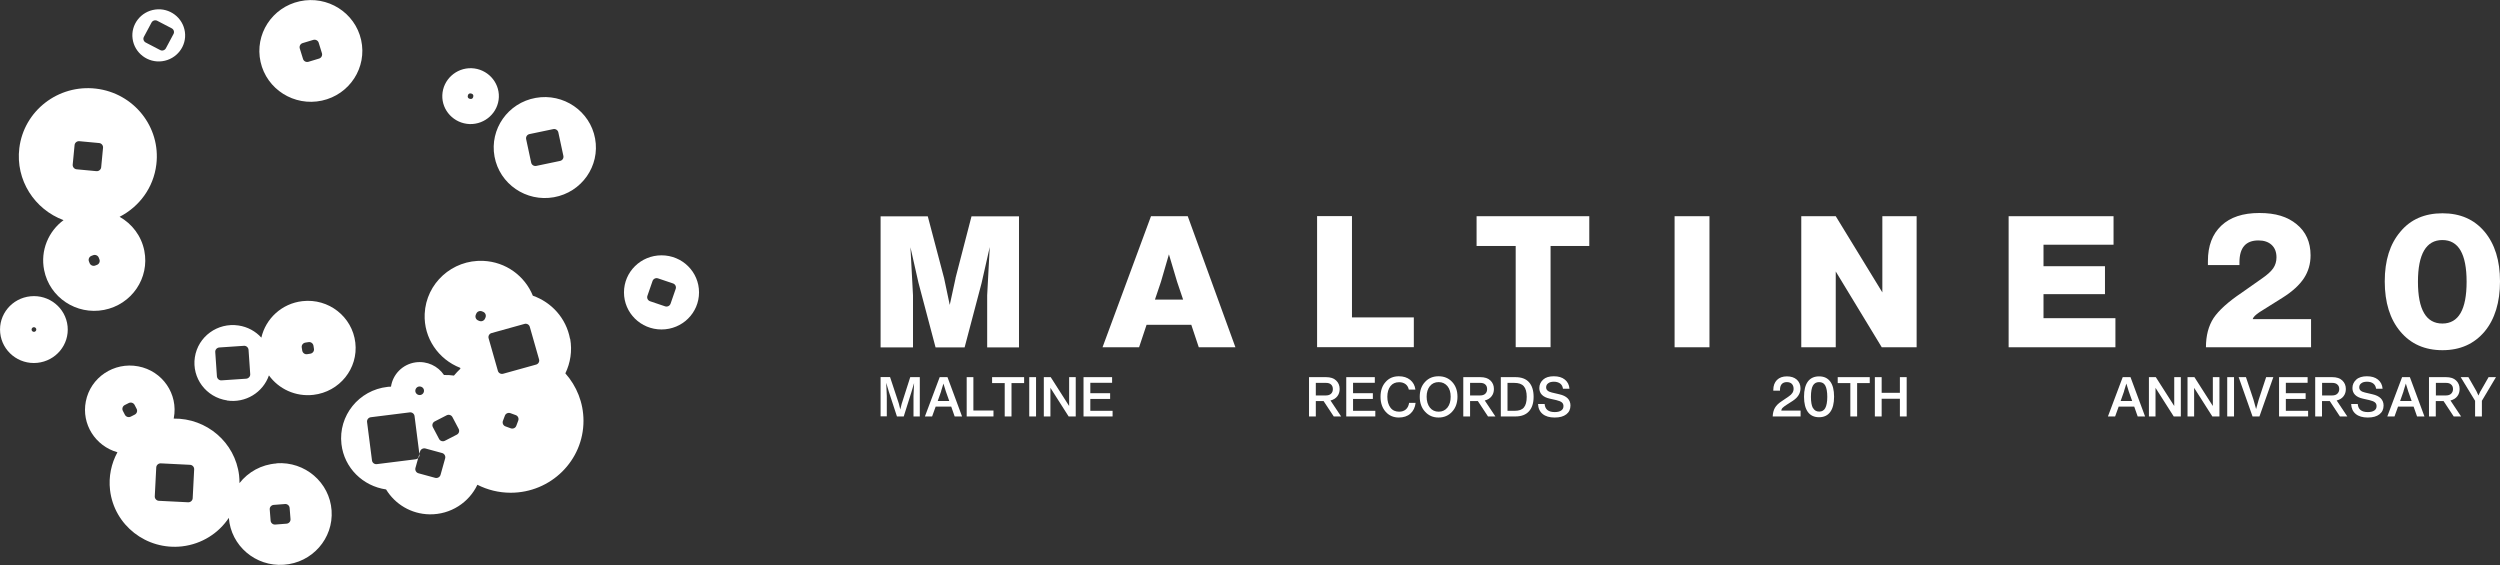
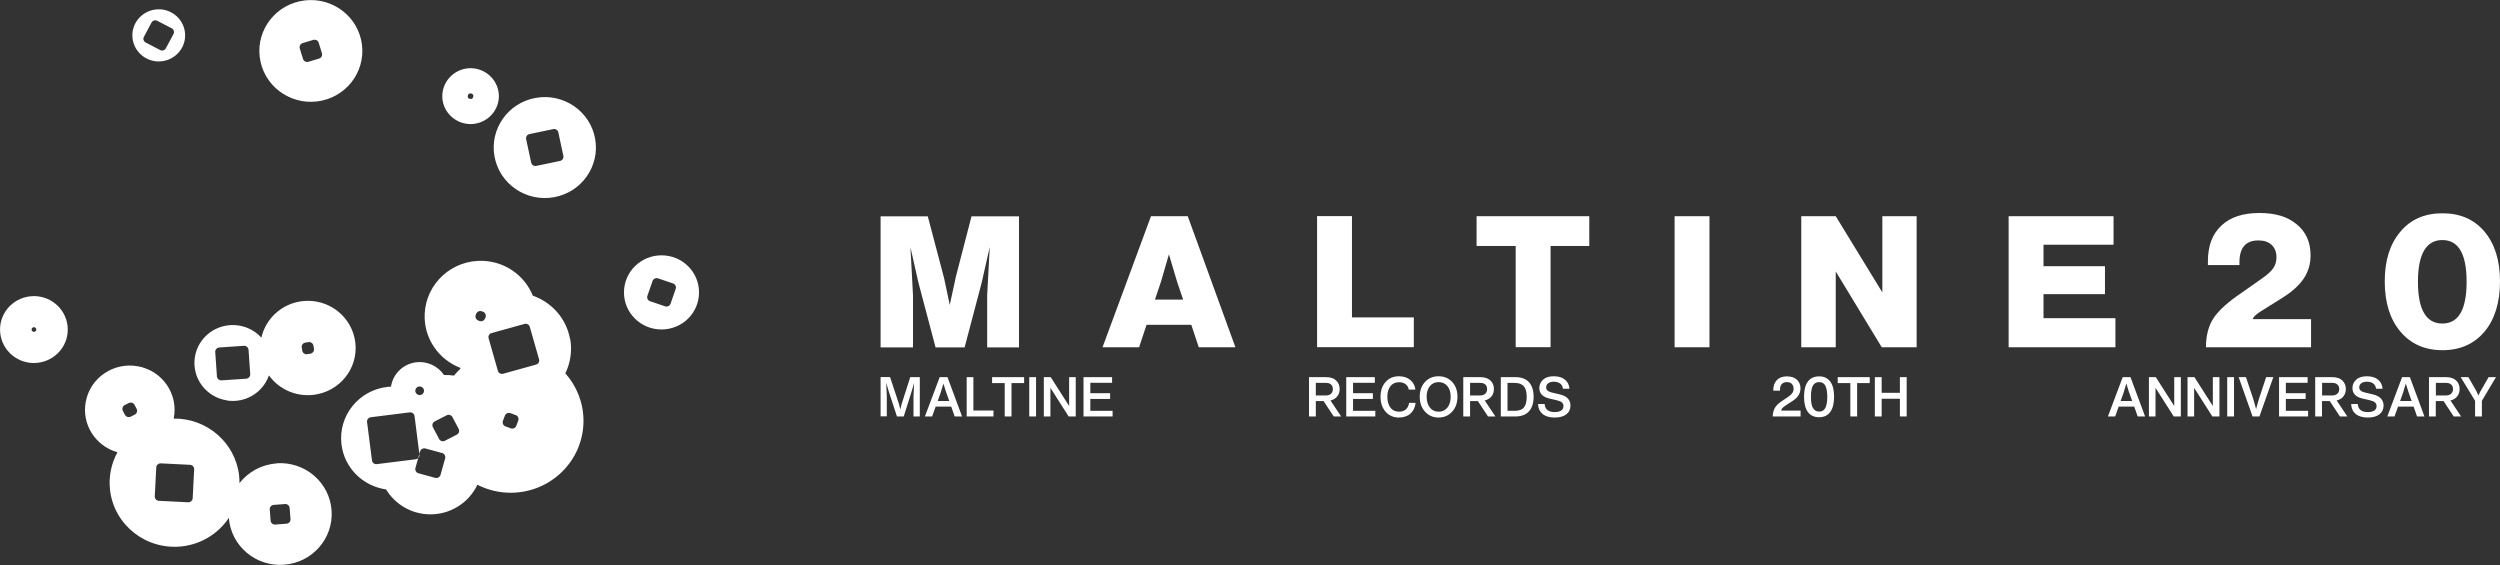
<svg xmlns="http://www.w3.org/2000/svg" width="261" height="59" viewBox="0 0 261 59" fill="none">
  <rect x="0" y="0" width="261" height="59" fill="#333333" stroke="none" />
  <g clip-path="url(#clip0_110_12)">
    <path d="M28.869 48.385C27.285 48.496 25.907 49.278 25.002 50.437C25.002 50.172 24.992 49.898 24.961 49.624C24.55 46.18 21.567 43.651 18.132 43.701C18.132 43.681 18.132 43.671 18.143 43.651C18.626 41.142 16.97 38.724 14.43 38.246C11.89 37.769 9.442 39.404 8.959 41.914C8.496 44.281 9.956 46.566 12.26 47.216C11.622 48.385 11.324 49.756 11.489 51.168C11.921 54.845 15.294 57.466 19.017 57.039C21.084 56.796 22.832 55.658 23.892 54.063C24.108 56.978 26.679 59.173 29.63 58.959C32.592 58.756 34.824 56.217 34.618 53.291C34.413 50.365 31.842 48.161 28.88 48.364L28.869 48.385ZM14.07 43.285L13.648 43.498C13.422 43.61 13.155 43.519 13.041 43.305L12.825 42.889C12.712 42.665 12.805 42.401 13.021 42.289L13.443 42.076C13.669 41.964 13.936 42.056 14.049 42.269L14.265 42.686C14.379 42.909 14.286 43.173 14.07 43.285ZM20.117 52.011C20.107 52.255 19.891 52.448 19.644 52.438L16.59 52.285C16.343 52.275 16.147 52.062 16.158 51.818L16.312 48.801C16.322 48.557 16.538 48.364 16.785 48.374L19.84 48.527C20.086 48.537 20.282 48.75 20.271 48.994L20.117 52.011ZM29.918 54.672L28.736 54.764C28.489 54.784 28.273 54.601 28.252 54.358L28.16 53.189C28.139 52.946 28.324 52.732 28.571 52.712L29.754 52.62C30.001 52.6 30.217 52.783 30.237 53.027L30.33 54.195C30.35 54.439 30.165 54.652 29.918 54.672Z" fill="white" />
    <path d="M55.927 10.219C53.027 10.737 51.104 13.48 51.628 16.345C52.153 19.209 54.929 21.109 57.83 20.591C60.73 20.073 62.653 17.33 62.129 14.466C61.604 11.601 58.827 9.701 55.927 10.219ZM58.467 16.802L55.989 17.32C55.742 17.371 55.505 17.218 55.454 16.975L54.929 14.527C54.878 14.283 55.032 14.049 55.279 13.998L57.758 13.48C58.005 13.429 58.241 13.582 58.292 13.826L58.817 16.274C58.868 16.518 58.714 16.751 58.467 16.802Z" fill="white" />
    <path d="M59.507 35.361C59.105 33.208 57.573 31.552 55.629 30.871C54.796 28.819 52.822 27.336 50.446 27.235C47.217 27.093 44.481 29.571 44.337 32.771C44.224 35.3 45.777 37.515 48.039 38.399C48.05 38.429 48.06 38.46 48.07 38.49C47.834 38.714 47.607 38.958 47.392 39.211C47.052 39.161 46.702 39.14 46.353 39.151C45.725 38.216 44.594 37.667 43.391 37.83C42.023 38.023 41.005 39.09 40.82 40.37C40.696 40.37 40.573 40.37 40.46 40.39C37.457 40.725 35.307 43.397 35.647 46.363C35.934 48.862 37.899 50.751 40.306 51.097C41.231 52.62 42.907 53.667 44.851 53.697C47.052 53.728 48.965 52.458 49.839 50.609C50.878 51.137 52.061 51.442 53.315 51.442C57.511 51.442 60.916 48.08 60.916 43.935C60.916 42.035 60.196 40.298 59.023 38.978C59.548 37.891 59.753 36.641 59.527 35.372L59.507 35.361ZM43.391 40.634C43.483 40.4 43.74 40.288 43.977 40.38C44.214 40.471 44.327 40.725 44.234 40.959C44.142 41.192 43.885 41.304 43.648 41.213C43.411 41.121 43.298 40.867 43.391 40.634ZM46.476 47.846L45.993 49.573C45.931 49.807 45.674 49.949 45.437 49.888L43.689 49.41C43.453 49.349 43.309 49.096 43.37 48.862L43.658 47.826C43.586 47.887 43.504 47.938 43.401 47.948L39.339 48.456C39.092 48.486 38.866 48.313 38.835 48.07L38.321 44.057C38.29 43.813 38.465 43.59 38.711 43.559L42.774 43.051C43.021 43.021 43.247 43.194 43.278 43.437L43.782 47.379L43.854 47.135C43.915 46.901 44.172 46.759 44.409 46.82L46.157 47.297C46.394 47.358 46.538 47.612 46.476 47.846ZM47.69 45.378L46.445 46.018C46.229 46.129 45.952 46.048 45.839 45.825L45.191 44.595C45.078 44.382 45.16 44.108 45.386 43.996L46.63 43.356C46.846 43.244 47.124 43.326 47.237 43.549L47.885 44.778C47.998 44.992 47.916 45.266 47.69 45.378ZM50.693 33.127L50.641 33.248C50.549 33.482 50.292 33.594 50.055 33.513L49.932 33.462C49.695 33.37 49.582 33.116 49.664 32.883L49.716 32.761C49.808 32.527 50.065 32.416 50.302 32.497L50.425 32.547C50.662 32.639 50.775 32.893 50.693 33.127ZM54.107 43.905L53.902 44.453C53.819 44.687 53.552 44.799 53.326 44.717L52.77 44.514C52.534 44.433 52.421 44.169 52.503 43.945L52.709 43.397C52.791 43.163 53.058 43.051 53.285 43.133L53.84 43.336C54.076 43.417 54.19 43.681 54.107 43.905ZM55.969 38.063L52.534 39.018C52.297 39.09 52.04 38.947 51.978 38.714L51.012 35.321C50.94 35.087 51.084 34.833 51.32 34.772L54.755 33.817C54.992 33.746 55.249 33.888 55.31 34.122L56.277 37.515C56.349 37.749 56.205 38.003 55.969 38.063Z" fill="white" />
    <path d="M69.061 26.656C66.901 26.656 65.143 28.383 65.143 30.526C65.143 32.669 66.891 34.396 69.061 34.396C71.231 34.396 72.979 32.669 72.979 30.526C72.979 28.383 71.231 26.656 69.061 26.656ZM70.542 30.16L70.007 31.704C69.925 31.938 69.668 32.06 69.431 31.979L67.868 31.45C67.631 31.369 67.508 31.115 67.59 30.881L68.125 29.337C68.207 29.104 68.465 28.982 68.701 29.063L70.264 29.591C70.501 29.673 70.624 29.927 70.542 30.16Z" fill="white" />
    <path d="M49.027 12.952C50.652 13.003 52.02 11.743 52.081 10.138C52.133 8.533 50.857 7.182 49.232 7.121C47.608 7.07 46.24 8.33 46.178 9.935C46.116 11.54 47.402 12.891 49.027 12.952ZM48.842 9.986L48.862 9.915C48.903 9.783 49.047 9.722 49.181 9.762L49.253 9.783C49.387 9.823 49.448 9.965 49.407 10.098L49.387 10.169C49.346 10.301 49.202 10.362 49.068 10.321L48.996 10.301C48.862 10.26 48.8 10.118 48.842 9.986Z" fill="white" />
    <path d="M33.61 10.504C36.51 9.874 38.341 7.04 37.703 4.175C37.066 1.31 34.196 -0.498 31.296 0.132C28.396 0.762 26.565 3.596 27.203 6.461C27.84 9.325 30.71 11.134 33.61 10.504ZM31.594 4.5L32.705 4.165C32.942 4.094 33.199 4.226 33.271 4.46L33.61 5.557C33.682 5.79 33.548 6.044 33.312 6.115L32.201 6.451C31.965 6.522 31.707 6.39 31.636 6.156L31.296 5.059C31.224 4.825 31.358 4.571 31.594 4.5Z" fill="white" />
    <path d="M16.939 6.39C18.45 6.186 19.51 4.815 19.304 3.332C19.098 1.839 17.71 0.792 16.208 0.996C14.697 1.199 13.637 2.57 13.843 4.053C14.049 5.546 15.437 6.593 16.939 6.39ZM15.026 3.84L15.818 2.357C15.931 2.143 16.208 2.052 16.424 2.174L17.926 2.956C18.142 3.068 18.234 3.342 18.111 3.555L17.319 5.039C17.206 5.252 16.928 5.343 16.712 5.221L15.211 4.439C14.995 4.327 14.902 4.053 15.026 3.84Z" fill="white" />
-     <path d="M6.655 22.968C5.06 24.136 4.197 26.148 4.608 28.2C5.174 31.054 7.971 32.913 10.861 32.355C13.751 31.796 15.633 29.033 15.067 26.178C14.759 24.624 13.782 23.364 12.486 22.633C14.533 21.587 16.034 19.596 16.322 17.168C16.795 13.267 13.977 9.722 10.028 9.254C6.079 8.787 2.489 11.57 2.016 15.471C1.615 18.803 3.6 21.861 6.644 22.988L6.655 22.968ZM10.131 27.651L9.946 27.722C9.719 27.814 9.452 27.702 9.359 27.479L9.287 27.296C9.195 27.072 9.308 26.808 9.534 26.717L9.719 26.645C9.946 26.554 10.213 26.666 10.306 26.889L10.377 27.072C10.47 27.296 10.357 27.56 10.131 27.651ZM7.786 15.146C7.806 14.902 8.033 14.72 8.279 14.74L10.347 14.933C10.594 14.953 10.779 15.177 10.758 15.421L10.563 17.462C10.542 17.706 10.316 17.889 10.069 17.869L8.002 17.676C7.755 17.655 7.57 17.432 7.59 17.188L7.786 15.146Z" fill="white" />
    <path d="M3.189 30.932C1.245 31.125 -0.174 32.832 0.021 34.752C0.216 36.672 1.944 38.074 3.888 37.881C5.832 37.688 7.251 35.981 7.056 34.061C6.86 32.141 5.132 30.739 3.189 30.932ZM3.764 34.508C3.703 34.63 3.559 34.681 3.435 34.62C3.312 34.559 3.261 34.417 3.322 34.295C3.384 34.173 3.528 34.122 3.651 34.183C3.775 34.244 3.826 34.386 3.764 34.508Z" fill="white" />
    <path d="M23.696 41.812C25.64 42.107 27.46 40.969 28.077 39.191C29.095 40.603 30.844 41.436 32.715 41.223C35.451 40.908 37.415 38.47 37.096 35.768C36.778 33.066 34.309 31.125 31.574 31.44C29.414 31.684 27.738 33.269 27.285 35.25C26.689 34.589 25.856 34.122 24.899 33.98C22.709 33.655 20.672 35.138 20.343 37.302C20.014 39.465 21.515 41.477 23.706 41.802L23.696 41.812ZM31.882 35.768L32.211 35.717C32.458 35.676 32.684 35.849 32.726 36.093L32.777 36.418C32.818 36.662 32.643 36.885 32.397 36.926L32.067 36.977C31.821 37.017 31.594 36.844 31.553 36.601L31.502 36.276C31.461 36.032 31.636 35.808 31.882 35.768ZM22.894 36.276L25.465 36.103C25.712 36.083 25.928 36.276 25.948 36.52L26.123 39.059C26.143 39.303 25.948 39.516 25.701 39.536L23.13 39.709C22.883 39.73 22.667 39.536 22.647 39.293L22.472 36.753C22.451 36.509 22.647 36.296 22.894 36.276Z" fill="white" />
    <path d="M43.791 47.45V47.379L43.658 47.826C43.76 47.734 43.811 47.592 43.791 47.45Z" fill="white" />
    <path d="M99.75 29.053L101.426 22.582H106.383V36.266H103.061V30.831L103.329 25.792L102.475 29.561L100.706 36.266H97.672L95.883 29.5L95.05 25.812L95.317 30.831V36.266H91.934V22.582H96.86L98.567 29.053L99.153 31.836L99.76 29.053H99.75Z" fill="white" />
    <path d="M128.989 36.255H125.152L124.371 33.909H119.702L118.92 36.255H115.104L120.164 22.572H124.001L128.978 36.255H128.989ZM121.203 29.419L120.576 31.278H123.517L122.89 29.419L122.036 26.554L121.203 29.419Z" fill="white" />
    <path d="M141.145 22.572V33.137H147.603V36.245H137.504V22.562H141.145V22.572Z" fill="white" />
    <path d="M154.155 22.572H165.921V25.68H161.879V36.245H158.238V25.68H154.155V22.572Z" fill="white" />
    <path d="M178.468 36.255H174.827V22.572H178.468V36.255Z" fill="white" />
    <path d="M196.517 30.526V22.572H200.096V36.255H196.455L191.652 28.342V36.255H188.053V22.572H191.652L196.517 30.526Z" fill="white" />
    <path d="M213.342 30.719V33.218H220.85V36.255H209.701V22.572H220.654V25.548H213.342V27.793H219.759V30.709H213.342V30.719Z" fill="white" />
    <path d="M241.274 36.255H230.301C230.301 35.036 230.568 34.02 231.103 33.198C231.638 32.405 232.605 31.521 234.024 30.567L236.163 29.063C236.708 28.687 237.089 28.342 237.325 28.007C237.551 27.672 237.664 27.296 237.664 26.869C237.664 26.32 237.5 25.884 237.161 25.569C236.821 25.254 236.358 25.101 235.782 25.101C234.456 25.101 233.798 25.863 233.798 27.387V27.672H230.506V27.245C230.506 25.67 230.969 24.441 231.905 23.557C232.841 22.674 234.157 22.237 235.875 22.237C237.593 22.237 238.806 22.623 239.763 23.405C240.74 24.197 241.223 25.284 241.223 26.656C241.223 27.539 240.997 28.332 240.534 29.043C240.071 29.744 239.341 30.424 238.323 31.064L235.926 32.568C235.474 32.862 235.227 33.116 235.186 33.32H241.274V36.255Z" fill="white" />
    <path d="M259.386 34.62C258.296 35.91 256.835 36.56 254.994 36.56C253.154 36.56 251.683 35.91 250.603 34.62C249.513 33.33 248.968 31.582 248.968 29.378C248.968 27.174 249.513 25.467 250.603 24.187C251.662 22.907 253.133 22.267 254.994 22.267C256.856 22.267 258.306 22.907 259.386 24.187C260.466 25.477 261.001 27.214 261.001 29.378C261.001 31.542 260.466 33.33 259.386 34.62ZM254.984 33.777C256.671 33.777 257.514 32.324 257.514 29.419C257.514 26.513 256.671 25.061 254.984 25.061C253.298 25.061 252.434 26.513 252.434 29.419C252.434 32.324 253.287 33.777 254.984 33.777Z" fill="white" />
    <path d="M94.145 42.137L95.029 39.374H96.027V43.478H95.369V41.365L95.43 39.994L95.142 40.969L94.35 43.478H93.641L92.797 40.898L92.52 39.963L92.582 41.355V43.468H91.934V39.364H92.921L93.836 42.127L93.99 42.747L94.145 42.127V42.137Z" fill="white" />
    <path d="M100.428 43.478H99.667L99.308 42.452H97.683L97.312 43.478H96.561L98.104 39.374H98.917L100.439 43.478H100.428ZM98.258 40.847L97.898 41.863H99.102L98.742 40.847L98.495 40.044L98.248 40.847H98.258Z" fill="white" />
    <path d="M101.621 39.374V42.858H103.719V43.478H100.922V39.374H101.632H101.621Z" fill="white" />
    <path d="M103.575 39.374H106.918V39.994H105.601V43.478H104.892V39.994H103.575V39.374Z" fill="white" />
    <path d="M108.163 43.478H107.453V39.374H108.163V43.478Z" fill="white" />
    <path d="M111.618 42.371V39.374H112.307V43.478H111.566L109.664 40.491V43.478H108.975V39.374H109.695L111.607 42.371H111.618Z" fill="white" />
    <path d="M113.83 41.66V42.889H116.154V43.478H113.12V39.374H116.103V39.963H113.83V41.05H115.897V41.649H113.83V41.66Z" fill="white" />
    <path d="M140.024 43.478H139.243L138.183 41.873H137.371V43.478H136.661V39.374H138.44C138.893 39.374 139.243 39.486 139.489 39.719C139.736 39.953 139.86 40.248 139.86 40.613C139.86 40.908 139.777 41.172 139.613 41.375C139.448 41.589 139.212 41.731 138.903 41.812L140.014 43.478H140.024ZM138.43 39.973H137.371V41.284H138.43C138.656 41.284 138.841 41.223 138.965 41.101C139.088 40.979 139.15 40.827 139.15 40.623C139.15 40.42 139.088 40.258 138.965 40.146C138.841 40.024 138.656 39.973 138.43 39.973Z" fill="white" />
    <path d="M141.258 41.66V42.889H143.583V43.478H140.549V39.374H143.531V39.963H141.258V41.05H143.326V41.649H141.258V41.66Z" fill="white" />
    <path d="M146.041 43.59C145.475 43.59 145.012 43.386 144.663 42.99C144.313 42.594 144.128 42.076 144.128 41.426C144.128 40.776 144.303 40.268 144.663 39.872C145.012 39.475 145.475 39.282 146.041 39.282C146.514 39.282 146.905 39.404 147.224 39.658C147.532 39.912 147.717 40.248 147.769 40.674H147.08C147.028 40.43 146.915 40.237 146.74 40.105C146.565 39.973 146.339 39.902 146.072 39.902C145.691 39.902 145.383 40.034 145.167 40.309C144.951 40.583 144.838 40.959 144.838 41.426C144.838 41.893 144.951 42.279 145.167 42.564C145.383 42.848 145.691 42.98 146.072 42.98C146.36 42.98 146.596 42.899 146.781 42.736C146.956 42.574 147.069 42.35 147.11 42.056H147.789C147.738 42.533 147.553 42.909 147.244 43.183C146.936 43.458 146.524 43.59 146.031 43.59H146.041Z" fill="white" />
    <path d="M150.185 43.59C149.609 43.59 149.146 43.386 148.776 42.98C148.406 42.584 148.221 42.056 148.221 41.416C148.221 40.776 148.406 40.268 148.776 39.872C149.146 39.475 149.609 39.282 150.185 39.282C150.761 39.282 151.234 39.475 151.604 39.872C151.975 40.268 152.16 40.786 152.16 41.416C152.16 42.046 151.975 42.584 151.604 42.98C151.234 43.386 150.761 43.59 150.185 43.59ZM149.28 42.553C149.506 42.838 149.815 42.98 150.195 42.98C150.576 42.98 150.874 42.838 151.111 42.553C151.337 42.269 151.45 41.893 151.45 41.416C151.45 40.938 151.337 40.593 151.111 40.309C150.874 40.034 150.576 39.892 150.195 39.892C149.815 39.892 149.506 40.034 149.28 40.309C149.054 40.593 148.941 40.959 148.941 41.416C148.941 41.873 149.054 42.269 149.28 42.553Z" fill="white" />
    <path d="M156.13 43.478H155.348L154.289 41.873H153.476V43.478H152.767V39.374H154.546C154.998 39.374 155.348 39.486 155.595 39.719C155.842 39.953 155.965 40.248 155.965 40.613C155.965 40.908 155.883 41.172 155.718 41.375C155.554 41.589 155.317 41.731 155.009 41.812L156.119 43.478H156.13ZM154.536 39.973H153.476V41.284H154.536C154.762 41.284 154.947 41.223 155.07 41.101C155.194 40.979 155.255 40.827 155.255 40.623C155.255 40.42 155.194 40.258 155.07 40.146C154.947 40.024 154.762 39.973 154.536 39.973Z" fill="white" />
    <path d="M156.695 39.374H158.207C158.834 39.374 159.307 39.547 159.626 39.902C159.945 40.258 160.109 40.766 160.109 41.426C160.109 42.086 159.945 42.584 159.626 42.94C159.307 43.295 158.834 43.478 158.207 43.478H156.685V39.374H156.695ZM157.394 42.889H158.135C158.577 42.889 158.896 42.777 159.091 42.543C159.287 42.31 159.389 41.944 159.389 41.436C159.389 40.928 159.287 40.552 159.081 40.319C158.875 40.085 158.546 39.973 158.083 39.973H157.384V42.899L157.394 42.889Z" fill="white" />
    <path d="M162.3 43.59C161.776 43.59 161.354 43.468 161.056 43.224C160.757 42.98 160.593 42.635 160.572 42.178H161.261C161.302 42.736 161.652 43.021 162.31 43.021C162.598 43.021 162.825 42.97 162.989 42.858C163.154 42.747 163.226 42.594 163.226 42.391C163.226 42.228 163.164 42.096 163.051 42.005C162.938 41.914 162.742 41.832 162.475 41.771L161.796 41.619C161.066 41.456 160.706 41.081 160.706 40.512C160.706 40.166 160.84 39.872 161.107 39.628C161.364 39.394 161.734 39.282 162.218 39.282C162.701 39.282 163.082 39.394 163.37 39.628C163.658 39.862 163.822 40.176 163.853 40.583H163.174C163.143 40.349 163.051 40.176 162.886 40.044C162.722 39.922 162.495 39.851 162.228 39.851C161.971 39.851 161.776 39.902 161.632 40.014C161.488 40.115 161.416 40.258 161.416 40.441C161.416 40.715 161.621 40.888 162.012 40.979L162.794 41.162C163.565 41.334 163.956 41.731 163.956 42.34C163.956 42.726 163.812 43.031 163.524 43.255C163.236 43.478 162.835 43.59 162.321 43.59H162.3Z" fill="white" />
    <path d="M187.991 43.478H185.07C185.081 43.133 185.163 42.828 185.297 42.584C185.441 42.34 185.667 42.107 185.986 41.903L186.747 41.385C187.086 41.162 187.251 40.898 187.251 40.593C187.251 40.37 187.189 40.207 187.066 40.075C186.942 39.953 186.767 39.892 186.541 39.892C186.315 39.892 186.14 39.963 186.016 40.095C185.893 40.237 185.831 40.43 185.831 40.695V40.786H185.132V40.705C185.132 40.268 185.266 39.922 185.513 39.669C185.77 39.415 186.119 39.293 186.551 39.293C186.983 39.293 187.323 39.404 187.58 39.628C187.837 39.862 187.971 40.166 187.971 40.542C187.971 41.06 187.703 41.497 187.158 41.853L186.541 42.249C186.325 42.391 186.171 42.503 186.099 42.584C186.016 42.665 185.975 42.767 185.965 42.868H187.981V43.468L187.991 43.478Z" fill="white" />
    <path d="M189.914 43.559C189.4 43.559 189.009 43.376 188.742 43.011C188.475 42.645 188.341 42.117 188.341 41.416C188.341 40.715 188.475 40.197 188.742 39.831C189.009 39.475 189.4 39.293 189.914 39.293C190.429 39.293 190.809 39.475 191.076 39.831C191.344 40.187 191.478 40.715 191.478 41.416C191.478 42.117 191.344 42.645 191.076 43.011C190.809 43.376 190.418 43.559 189.904 43.559H189.914ZM189.277 42.594C189.421 42.848 189.637 42.97 189.925 42.97C190.213 42.97 190.429 42.848 190.562 42.594C190.696 42.34 190.768 41.954 190.768 41.426C190.768 40.898 190.696 40.512 190.562 40.258C190.429 40.014 190.213 39.892 189.914 39.892C189.616 39.892 189.41 40.014 189.266 40.258C189.133 40.502 189.061 40.888 189.061 41.426C189.061 41.964 189.133 42.35 189.266 42.594H189.277Z" fill="white" />
    <path d="M191.858 39.374H195.201V39.994H193.884V43.478H193.175V39.994H191.858V39.374Z" fill="white" />
    <path d="M198.348 41.01V39.374H199.057V43.478H198.348V41.629H196.445V43.478H195.735V39.374H196.445V41.01H198.348Z" fill="white" />
    <path d="M223.935 43.478H223.174L222.814 42.452H221.189L220.819 43.478H220.068L221.611 39.374H222.424L223.946 43.478H223.935ZM221.755 40.847L221.395 41.863H222.598L222.238 40.847L221.992 40.044L221.745 40.847H221.755Z" fill="white" />
    <path d="M226.99 42.371V39.374H227.679V43.478H226.938L225.036 40.491V43.478H224.347V39.374H225.067L226.98 42.371H226.99Z" fill="white" />
    <path d="M231.021 42.371V39.374H231.71V43.478H230.97L229.067 40.491V43.478H228.378V39.374H229.098L231.011 42.371H231.021Z" fill="white" />
    <path d="M233.232 43.478H232.522V39.374H233.232V43.478Z" fill="white" />
    <path d="M235.814 41.71L236.585 39.374H237.336L235.886 43.478H235.166L233.716 39.374H234.477L235.258 41.71L235.536 42.706L235.814 41.71Z" fill="white" />
    <path d="M238.642 41.66V42.889H240.967V43.478H237.933V39.374H240.915V39.963H238.642V41.05H240.709V41.649H238.642V41.66Z" fill="white" />
    <path d="M245.07 43.478H244.288L243.229 41.873H242.417V43.478H241.707V39.374H243.486C243.939 39.374 244.288 39.486 244.535 39.719C244.782 39.953 244.906 40.248 244.906 40.613C244.906 40.908 244.823 41.172 244.659 41.375C244.494 41.589 244.258 41.731 243.949 41.812L245.06 43.478H245.07ZM243.486 39.973H242.427V41.284H243.486C243.713 41.284 243.898 41.223 244.021 41.101C244.144 40.979 244.216 40.827 244.216 40.623C244.216 40.42 244.155 40.258 244.021 40.146C243.898 40.024 243.713 39.973 243.486 39.973Z" fill="white" />
    <path d="M247.189 43.59C246.664 43.59 246.243 43.468 245.944 43.224C245.646 42.98 245.482 42.635 245.461 42.178H246.15C246.191 42.736 246.541 43.021 247.199 43.021C247.487 43.021 247.713 42.97 247.878 42.858C248.042 42.747 248.114 42.594 248.114 42.391C248.114 42.228 248.053 42.096 247.94 42.005C247.826 41.914 247.631 41.832 247.364 41.771L246.685 41.619C245.955 41.456 245.595 41.081 245.595 40.512C245.595 40.166 245.728 39.872 245.996 39.628C246.253 39.394 246.633 39.282 247.106 39.282C247.58 39.282 247.97 39.394 248.258 39.628C248.546 39.862 248.711 40.176 248.742 40.583H248.063C248.032 40.349 247.94 40.176 247.775 40.044C247.61 39.912 247.384 39.851 247.117 39.851C246.86 39.851 246.664 39.902 246.52 40.014C246.376 40.115 246.304 40.258 246.304 40.441C246.304 40.715 246.5 40.888 246.901 40.979L247.682 41.162C248.454 41.334 248.845 41.731 248.845 42.34C248.845 42.726 248.701 43.031 248.413 43.255C248.125 43.478 247.724 43.59 247.209 43.59H247.189Z" fill="white" />
    <path d="M253.102 43.478H252.341L251.981 42.452H250.356L249.986 43.478H249.235L250.778 39.374H251.591L253.113 43.478H253.102ZM250.932 40.847L250.572 41.863H251.776L251.416 40.847L251.169 40.044L250.922 40.847H250.932Z" fill="white" />
    <path d="M256.949 43.478H256.167L255.108 41.873H254.296V43.478H253.586V39.374H255.365C255.818 39.374 256.167 39.486 256.414 39.719C256.661 39.953 256.784 40.248 256.784 40.613C256.784 40.908 256.702 41.172 256.538 41.375C256.373 41.589 256.136 41.731 255.828 41.812L256.939 43.478H256.949ZM255.365 39.973H254.306V41.284H255.365C255.591 41.284 255.777 41.223 255.9 41.101C256.023 40.979 256.095 40.827 256.095 40.623C256.095 40.42 256.034 40.258 255.9 40.146C255.777 40.024 255.591 39.973 255.365 39.973Z" fill="white" />
    <path d="M258.965 40.847L259.808 39.374H260.579L259.109 41.843V43.478H258.399V41.843L256.897 39.374H257.7L258.543 40.847L258.749 41.294L258.954 40.847H258.965Z" fill="white" />
  </g>
  <defs>
    <clipPath id="clip0_110_12">
      <rect width="261" height="59" fill="white" />
    </clipPath>
  </defs>
</svg>